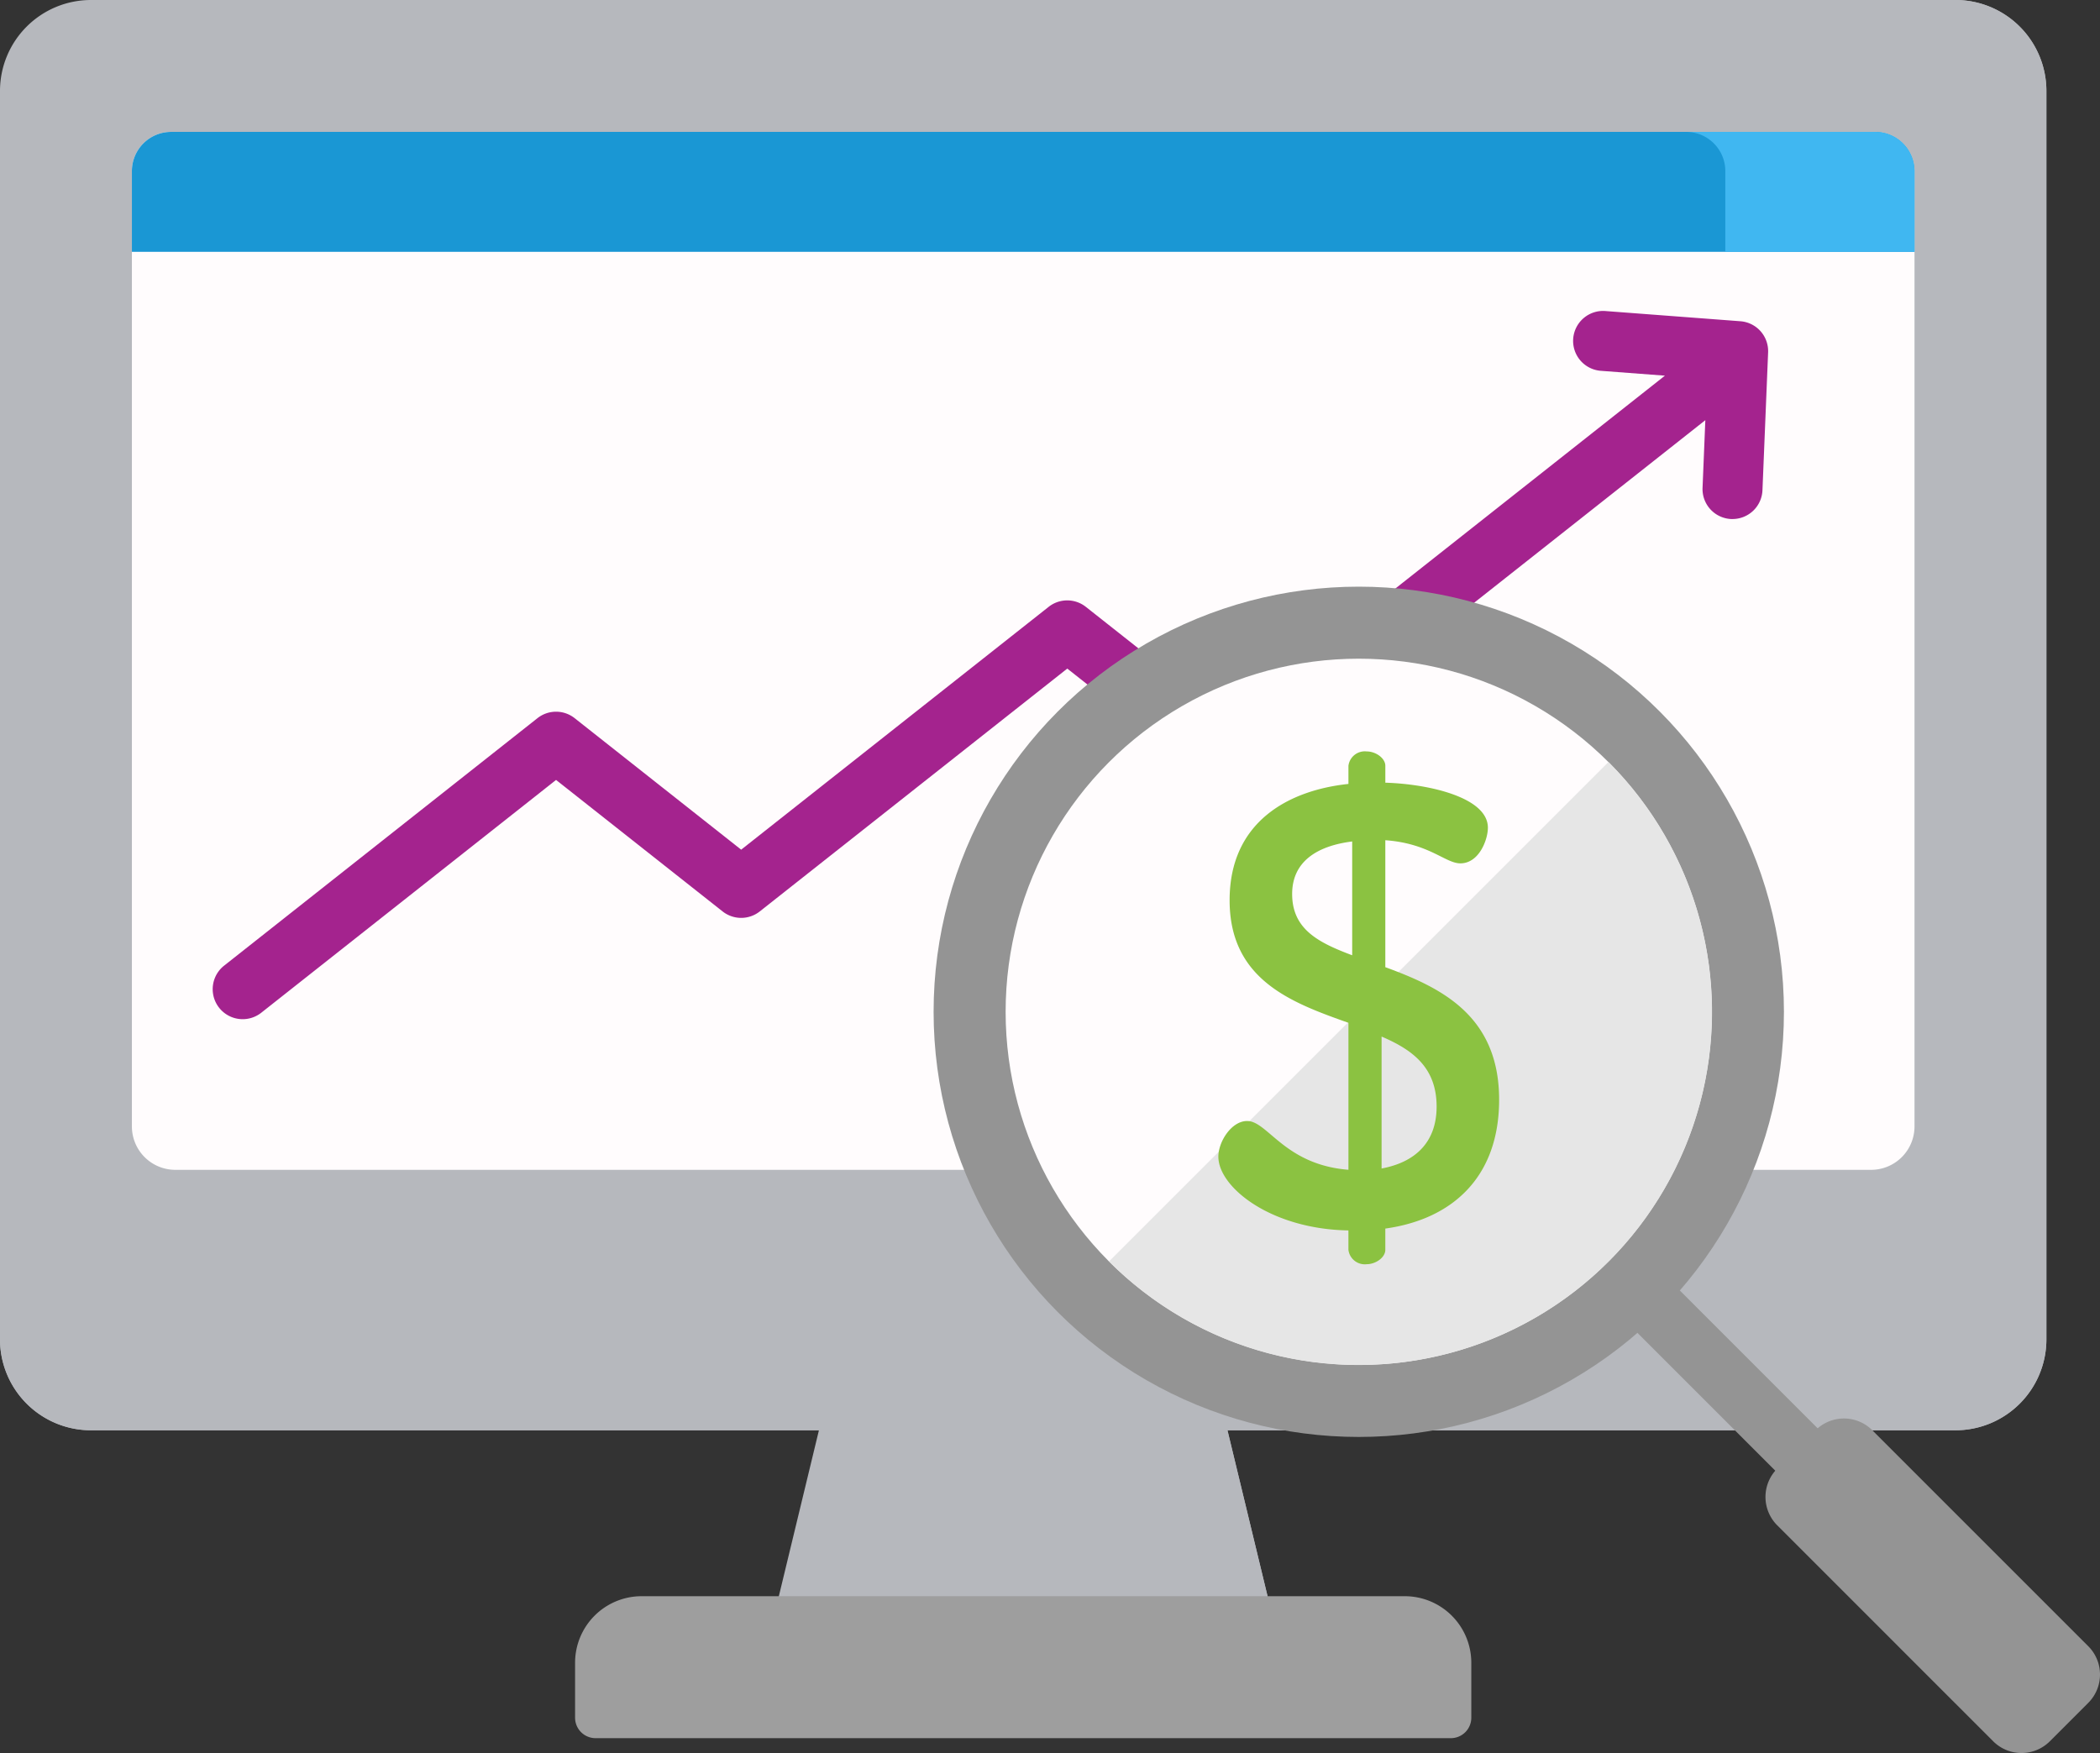
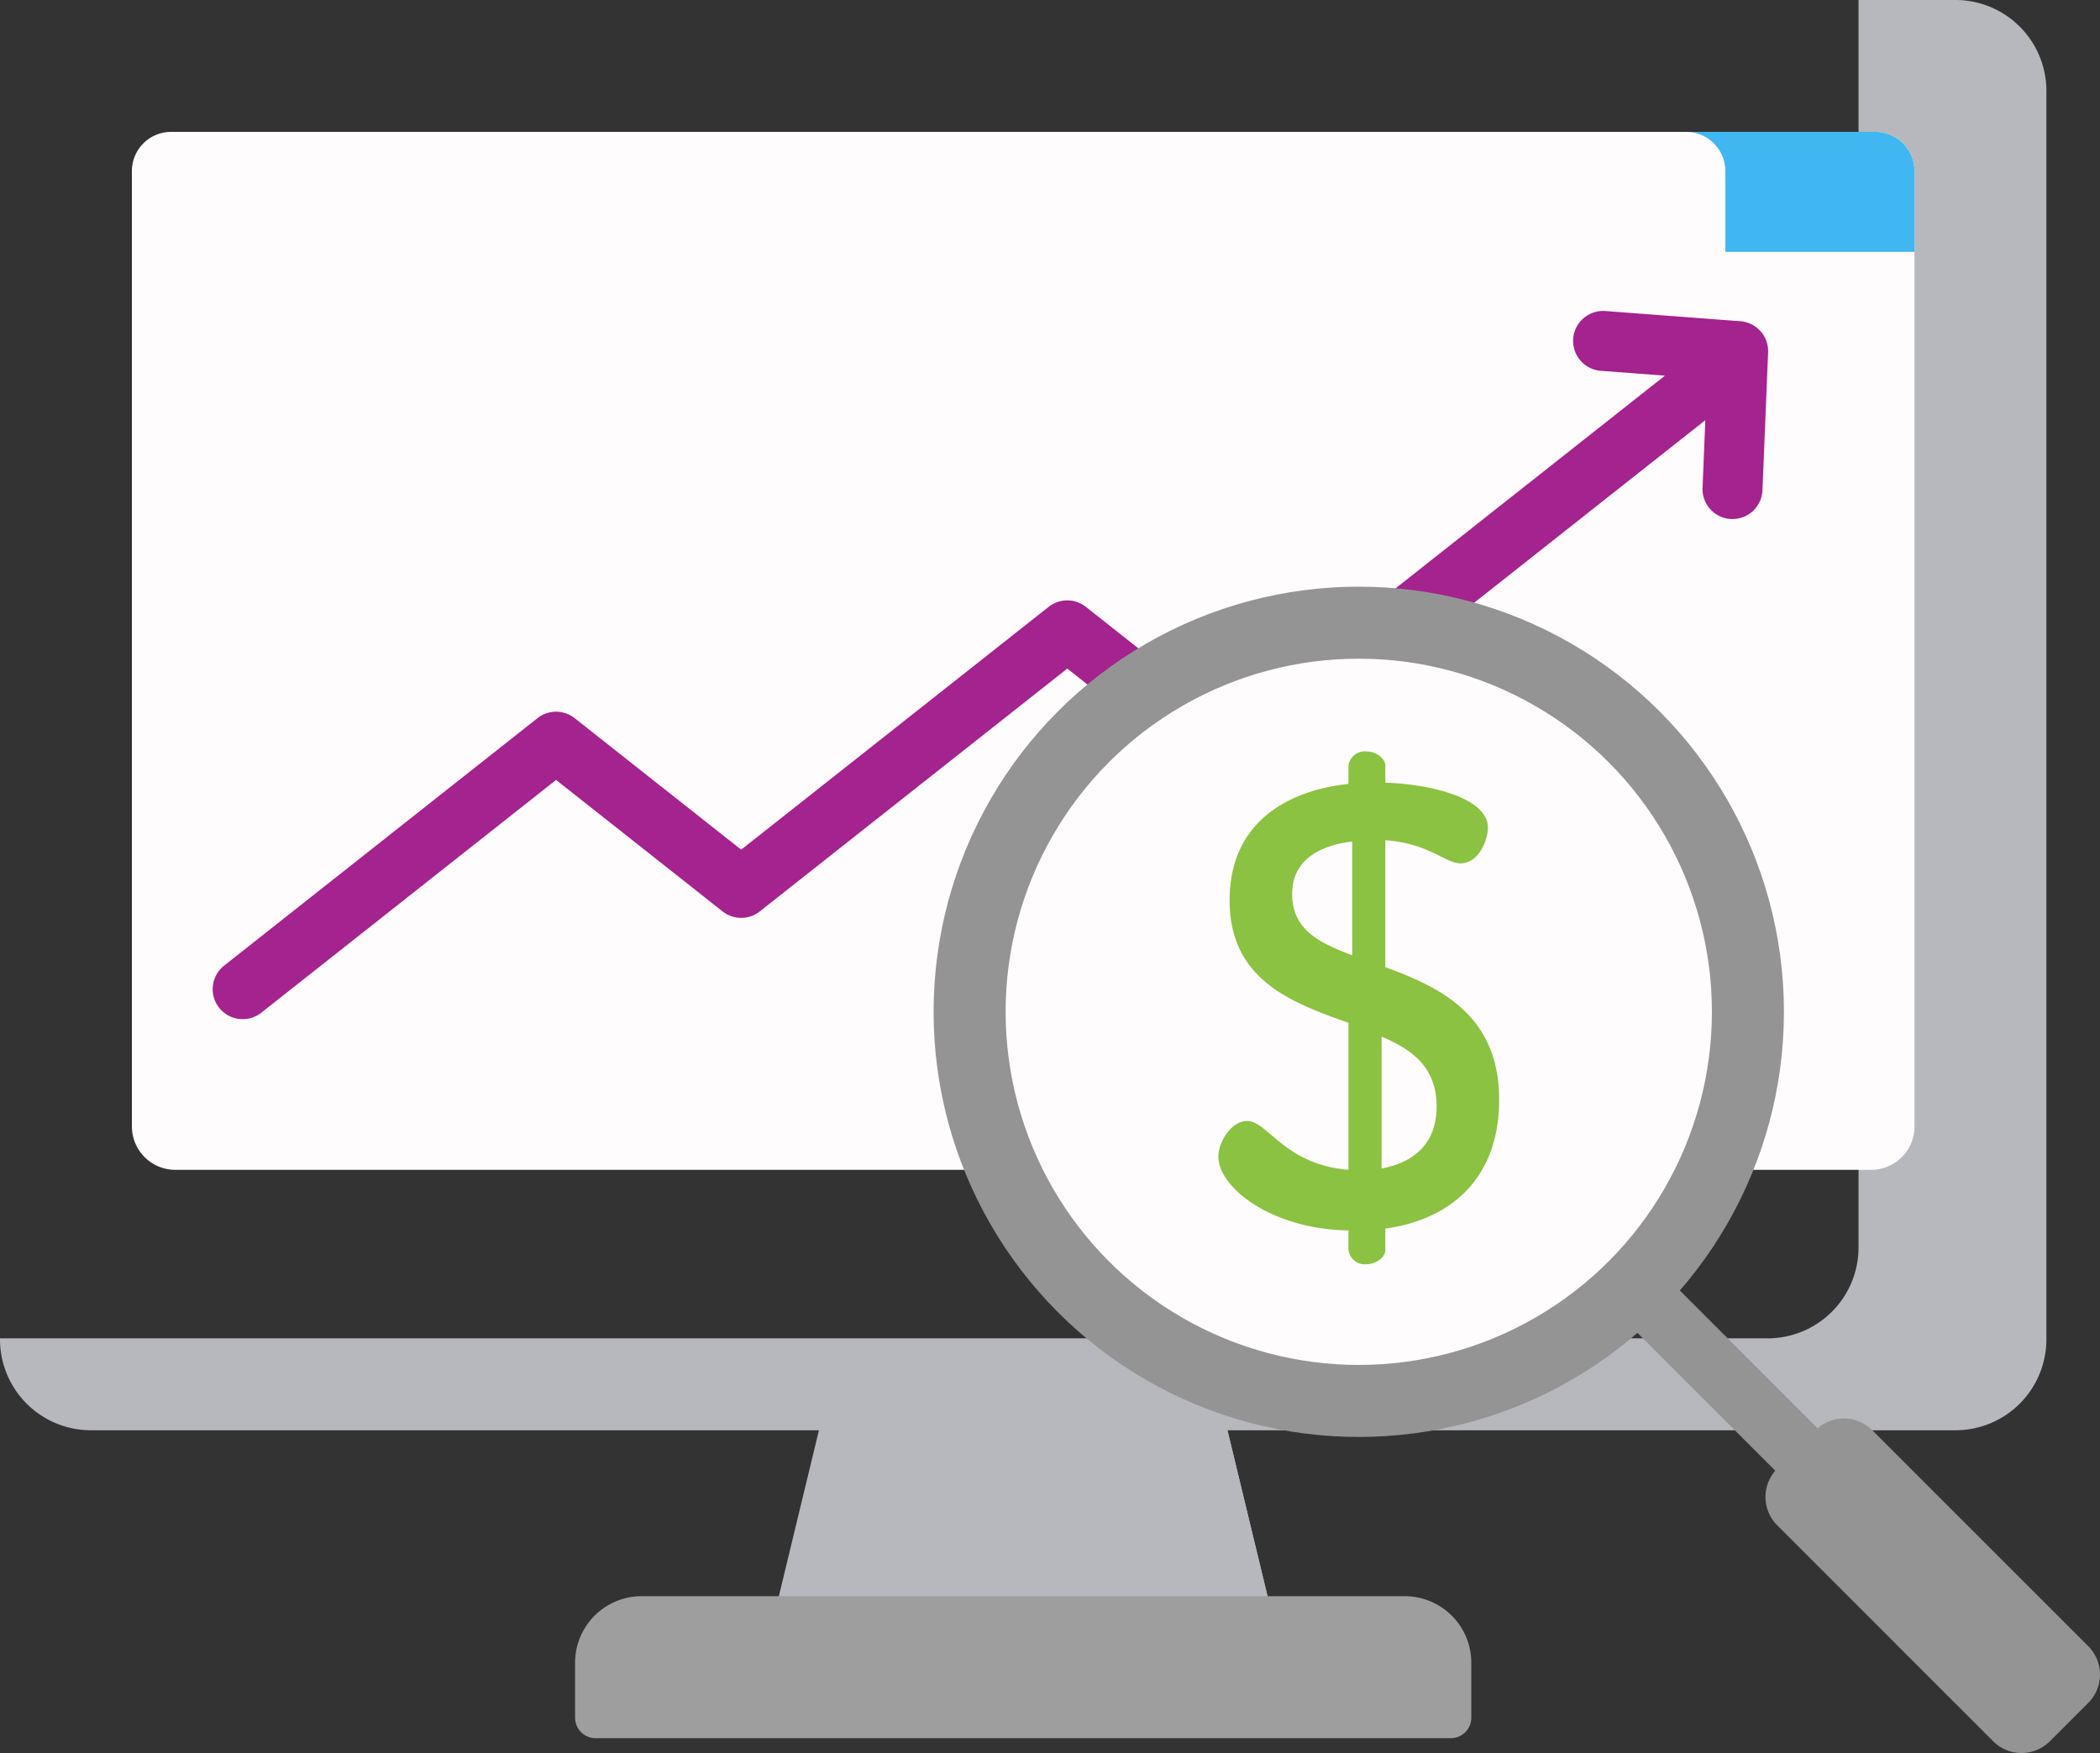
<svg xmlns="http://www.w3.org/2000/svg" width="138.259" height="115.419" viewBox="0 0 138.259 115.419">
  <rect x="0" y="0" width="138.259" height="115.419" fill="#333333" stroke="none" />
  <defs>
    <style>.a{fill:#b6b8bd;}.b{fill:#9e9e9e;}.c{fill:#fffcfd;}.d{fill:#a4238e;}.e{fill:#949494;}.f{fill:#1a97d4;}.g{fill:#40b7f1;}.h{fill:#e6e6e6;}.i{fill:#8bc241;}</style>
  </defs>
  <path class="a" d="M221.524,399.7l-3.276-13.556h-26.26L188.713,399.7Z" transform="translate(-137.753 -293.293)" />
  <path class="a" d="M265.011,386.148H252.775l3.276,13.556h12.236Z" transform="translate(-184.516 -293.293)" />
-   <path class="a" d="M128.742,136.46H5.988A5.988,5.988,0,0,1,0,130.472V48.278A5.988,5.988,0,0,1,5.988,42.29H128.742a5.988,5.988,0,0,1,5.988,5.988v82.194A5.988,5.988,0,0,1,128.742,136.46Z" transform="translate(0 -42.29)" />
  <path class="a" d="M128.742,42.29h-6.38v82.13a5.988,5.988,0,0,1-5.988,5.988H0v.064a5.988,5.988,0,0,0,5.988,5.988H128.742a5.988,5.988,0,0,0,5.988-5.988V48.278A5.988,5.988,0,0,0,128.742,42.29Z" transform="translate(0 -42.29)" />
  <path class="b" d="M197.869,440.824H141.558a1.348,1.348,0,0,1-1.348-1.348v-3.617a4.382,4.382,0,0,1,4.382-4.382h50.241a4.382,4.382,0,0,1,4.382,4.382v3.617A1.347,1.347,0,0,1,197.869,440.824Z" transform="translate(-102.348 -326.382)" />
  <path class="c" d="M149.521,139.928v-62.9a2.581,2.581,0,0,0-2.581-2.581H34.739a2.581,2.581,0,0,0-2.581,2.581v62.9a2.859,2.859,0,0,0,2.859,2.859H146.662A2.859,2.859,0,0,0,149.521,139.928Z" transform="translate(-23.474 -65.764)" />
  <path class="d" d="M152.441,118.791l-8.857-.67a1.974,1.974,0,1,0-.3,3.936l4.186.317-28.7,22.665-9.426-7.444a1.974,1.974,0,0,0-2.447,0L86.653,153.583l-10.964-8.659a1.974,1.974,0,0,0-2.447,0L52.611,161.219a1.974,1.974,0,1,0,2.446,3.1l19.409-15.328,10.964,8.658a1.974,1.974,0,0,0,2.447,0l20.246-15.989,9.426,7.444a1.974,1.974,0,0,0,2.447,0l30.135-23.8-.183,4.456a1.974,1.974,0,0,0,1.891,2.053l.082,0a1.974,1.974,0,0,0,1.971-1.893l.372-9.081A1.974,1.974,0,0,0,152.441,118.791Z" transform="translate(-37.856 -97.64)" />
  <path class="e" d="M408.871,363.79l-15.557-15.557a1.974,1.974,0,0,0-2.791,2.791l15.557,15.557a1.974,1.974,0,0,0,2.791-2.791Z" transform="translate(-284.645 -265.195)" />
  <circle class="e" cx="27.992" cy="27.992" r="27.992" transform="translate(61.466 38.626)" />
  <circle class="c" cx="23.25" cy="23.25" r="23.25" transform="translate(66.208 43.368)" />
  <path class="e" d="M451.69,406.87,449.16,409.4a2.637,2.637,0,0,1-3.73,0L431.21,395.179a2.638,2.638,0,0,1,0-3.73l2.529-2.529a2.637,2.637,0,0,1,3.73,0l14.221,14.221A2.637,2.637,0,0,1,451.69,406.87Z" transform="translate(-314.203 -294.753)" />
-   <path class="f" d="M146.94,74.448H34.739a2.581,2.581,0,0,0-2.581,2.581v5.315H149.521V77.029A2.581,2.581,0,0,0,146.94,74.448Z" transform="translate(-23.474 -65.764)" />
  <path class="g" d="M423.546,74.448H411.091a2.581,2.581,0,0,1,2.581,2.581v5.315h12.455V77.029A2.581,2.581,0,0,0,423.546,74.448Z" transform="translate(-300.081 -65.764)" />
-   <path class="h" d="M286.835,267.8A23.251,23.251,0,0,0,303.276,228.1l-32.881,32.881A23.177,23.177,0,0,0,286.835,267.8Z" transform="translate(-197.378 -177.928)" />
  <path class="i" d="M305.613,257.039c-5.105-.082-8.564-2.841-8.564-4.858,0-.988.865-2.347,1.894-2.347,1.359,0,2.47,2.882,6.67,3.212V243.37c-3.706-1.318-7.823-2.8-7.823-8.07,0-5.188,3.911-7.246,7.823-7.658v-1.194a1.086,1.086,0,0,1,1.194-.947c.618,0,1.235.453,1.235.947v1.112c2.8.082,6.752.947,6.752,2.964,0,.782-.577,2.347-1.812,2.347-.988,0-2.058-1.318-4.941-1.523v8.358c3.582,1.318,7.493,3.129,7.493,8.729,0,5.064-3.047,7.864-7.493,8.482v1.4c0,.494-.618.947-1.235.947a1.086,1.086,0,0,1-1.194-.947v-1.277Zm.247-18.116V231.43c-2.306.288-3.953,1.318-3.953,3.458C301.907,237.235,303.678,238.1,305.86,238.923Zm1.935,5.352v8.687c2.223-.412,3.623-1.729,3.623-4.076C311.418,246.293,309.812,245.14,307.795,244.275Z" transform="translate(-216.835 -176.027)" />
</svg>